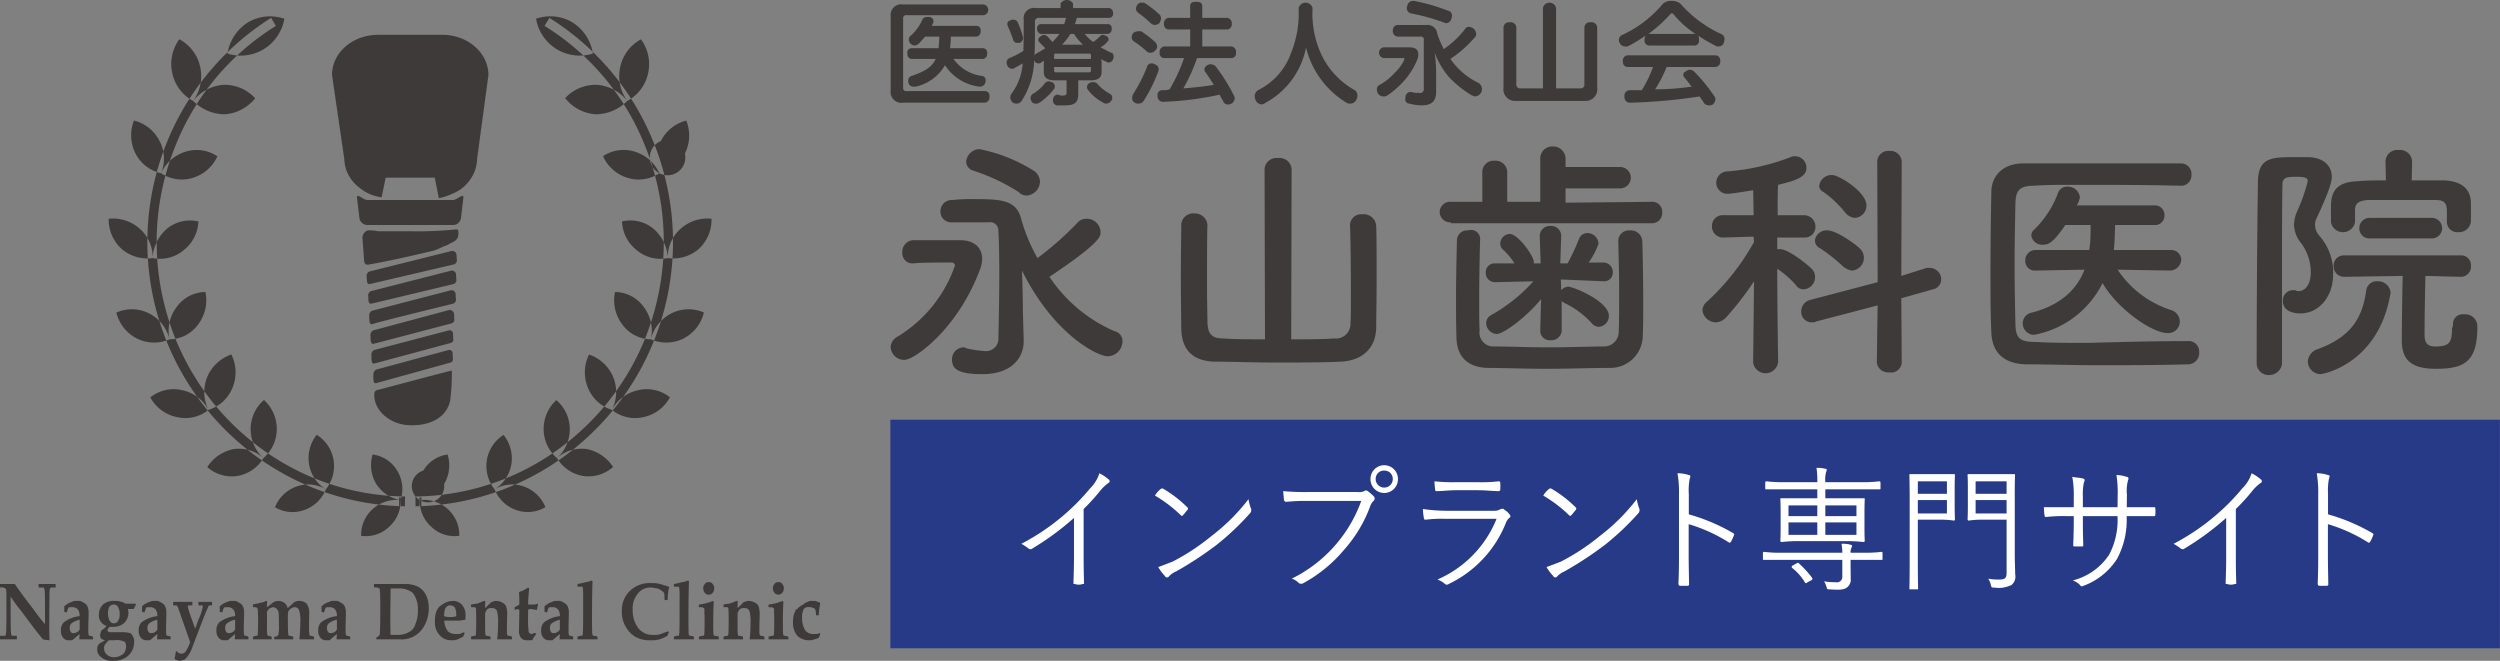
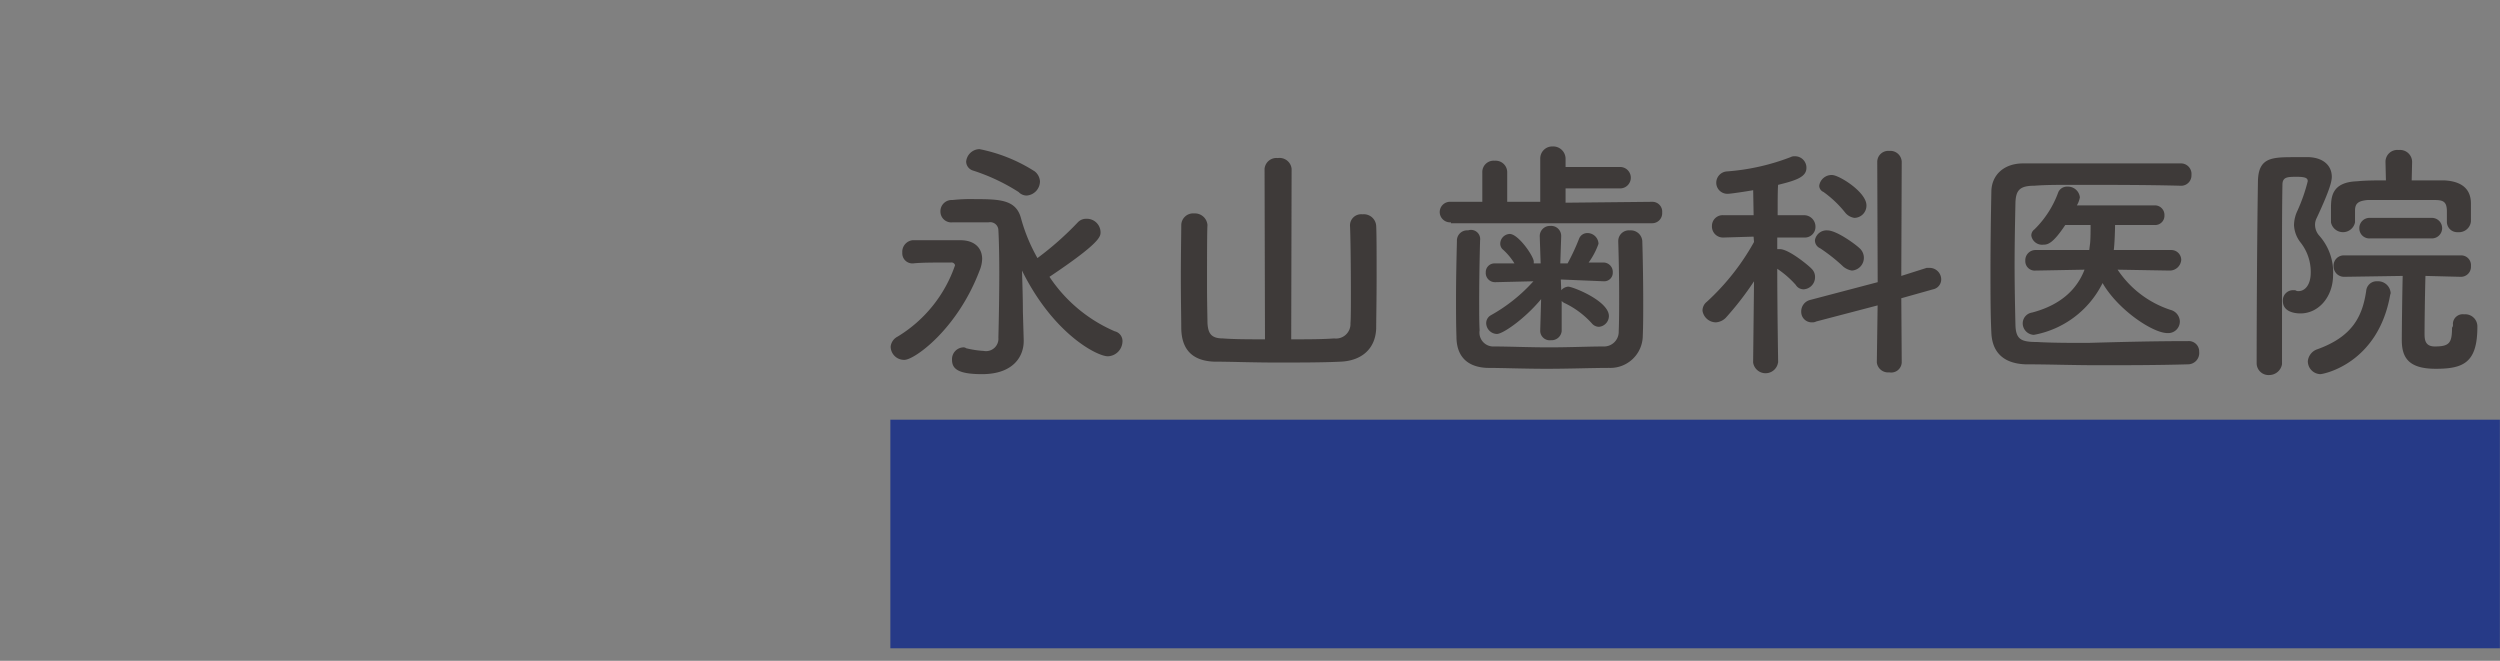
<svg xmlns="http://www.w3.org/2000/svg" id="logo2.svg" width="279.969" height="74" viewBox="0 0 279.969 74">
  <rect x="0" y="0" width="279.969" height="74" fill="#808080" stroke="none" />
  <defs>
    <style>
      .cls-1 {
        fill: #3e3a39;
      }

      .cls-1, .cls-2, .cls-3 {
        fill-rule: evenodd;
      }

      .cls-2 {
        fill: #263a87;
      }

      .cls-3 {
        fill: #fff;
      }
    </style>
  </defs>
  <path id="シェイプ_924" data-name="シェイプ 924" class="cls-1" d="M552.743,12117.8a1.43,1.43,0,0,1,.77-1.1,15.034,15.034,0,0,0,6.442-8,0.412,0.412,0,0,0-.481-0.3H558.9c-1.251,0-2.789,0-3.655.1H555.2a1.132,1.132,0,0,1-1.154-1.2,1.308,1.308,0,0,1,1.154-1.4h5.336c1.635,0,2.453.9,2.453,2.1a3.556,3.556,0,0,1-.289,1.3c-2.5,6.6-7.308,10-8.413,10A1.5,1.5,0,0,1,552.743,12117.8Zm14.9-.7v0.1c0,1.7-1.153,3.7-4.663,3.7-2.693,0-3.365-.6-3.365-1.6a1.324,1.324,0,0,1,1.25-1.4,0.5,0.5,0,0,1,.336.1,10.99,10.99,0,0,0,1.971.3,1.39,1.39,0,0,0,1.635-1.5c0.048-1.8.1-4.7,0.1-7.2,0-2.2-.048-4-0.1-4.8a0.917,0.917,0,0,0-1.106-.9h-4.039a1.215,1.215,0,0,1-1.346-1.2,1.262,1.262,0,0,1,1.346-1.3,19.011,19.011,0,0,1,2.549-.1c2.884,0,4.615.1,5.144,2.2a19.325,19.325,0,0,0,1.827,4.4,34.564,34.564,0,0,0,4.519-4,1.277,1.277,0,0,1,.962-0.4,1.535,1.535,0,0,1,1.586,1.5c0,0.5-.048,1.2-5.721,5a16.711,16.711,0,0,0,7.308,6.1,1.123,1.123,0,0,1,.865,1.2,1.7,1.7,0,0,1-1.634,1.6c-1.2,0-6.106-2.5-9.616-9.6,0.049,1.6.1,3.2,0.1,4.6Zm-0.577-16.6a21.894,21.894,0,0,0-5.1-2.4,1.074,1.074,0,0,1-.769-1,1.54,1.54,0,0,1,1.49-1.4,17.9,17.9,0,0,1,6.2,2.5,1.556,1.556,0,0,1,.577,1.1,1.608,1.608,0,0,1-1.491,1.6A1.249,1.249,0,0,1,567.07,12100.5Zm27.549-2.6a1.337,1.337,0,0,1,1.491-1.2,1.355,1.355,0,0,1,1.538,1.2L597.6,12117c1.779,0,3.51,0,4.808-.1a1.624,1.624,0,0,0,1.827-1.7c0.048-.5.048-1.9,0.048-3.5,0-2.9-.048-6.6-0.1-7.4v-0.1a1.249,1.249,0,0,1,1.394-1.2,1.39,1.39,0,0,1,1.539,1.3c0.048,0.7.048,3.2,0.048,5.7s-0.048,5-.048,5.8c-0.1,2.4-1.779,3.6-3.943,3.7-1.971.1-4.663,0.1-7.26,0.1-2.644,0-5.144-.1-6.971-0.1-2.356-.1-3.606-1.3-3.654-3.7,0-.8-0.048-3.3-0.048-5.8s0.048-5,.048-5.8a1.331,1.331,0,0,1,1.442-1.3,1.413,1.413,0,0,1,1.491,1.3h0c-0.049.8-.049,4-0.049,6.8,0,1.9.049,3.7,0.049,4.1,0.048,1.2.384,1.8,1.731,1.8,1.3,0.1,2.981.1,4.711,0.1Zm20.866,6a1.17,1.17,0,0,1-1.25-1.1,1.158,1.158,0,0,1,1.25-1.2H619v-3.3a1.268,1.268,0,0,1,1.394-1.3,1.293,1.293,0,0,1,1.395,1.3v3.3h3.7v-4.8a1.348,1.348,0,0,1,1.393-1.4,1.387,1.387,0,0,1,1.443,1.4v0.9h6.106a1.2,1.2,0,0,1,0,2.4h-6.106v1.6l9.712-.1a1.1,1.1,0,0,1,1.106,1.2,1.123,1.123,0,0,1-1.106,1.2H615.485v-0.1h0Zm3.27,2c-0.049,1.9-.1,4.5-0.1,6.8,0,1.3,0,2.4.048,3.3a1.554,1.554,0,0,0,1.634,1.8c1.587,0,3.895.1,6.154,0.1s4.52-.1,6.058-0.1a1.647,1.647,0,0,0,1.731-1.7c0.049-1.1.049-2.6,0.049-4,0-2.1-.049-4.3-0.1-6v-0.1a1.193,1.193,0,0,1,1.3-1.2,1.292,1.292,0,0,1,1.395,1.3c0.048,1.5.1,4.2,0.1,6.7,0,1.4,0,2.7-.049,3.8a3.632,3.632,0,0,1-3.75,3.6c-1.874,0-4.471.1-7.019,0.1s-5-.1-6.683-0.1c-2.212-.1-3.414-1.3-3.414-3.5-0.048-1.4-.048-2.8-0.048-4.2,0-2.2.048-4.4,0.1-6.5a1.146,1.146,0,0,1,1.25-1.2,1.026,1.026,0,0,1,1.347,1.1h0Zm9.135,10.2a1.138,1.138,0,0,1-1.2,1,1.068,1.068,0,0,1-1.2-1v-0.1l0.1-3.5c-1.826,2.2-4.278,3.9-4.951,3.9a1.237,1.237,0,0,1-1.2-1.2,1.016,1.016,0,0,1,.529-0.9,18.478,18.478,0,0,0,4.759-3.8l-4.23.1h-0.049a1.03,1.03,0,0,1-1.057-1.1,0.978,0.978,0,0,1,1.057-1H622.6a6.934,6.934,0,0,0-1.346-1.6,0.889,0.889,0,0,1-.241-0.7,1.108,1.108,0,0,1,1.057-1c0.962,0,2.693,2.5,2.693,3.1v0.2h0.77l-0.1-3a1.142,1.142,0,0,1,1.2-1.2,1.118,1.118,0,0,1,1.2,1.1v0.1l-0.1,3h0.817a24.011,24.011,0,0,0,1.3-2.8,0.986,0.986,0,0,1,.913-0.6,1.243,1.243,0,0,1,1.25,1.2,8.128,8.128,0,0,1-1.106,2.1H632.6a1.047,1.047,0,0,1,1.01,1.1,0.953,0.953,0,0,1-.962,1H632.6l-4.808-.2,0.048,1.2a1.173,1.173,0,0,1,.77-0.4c0.529,0,4.568,1.6,4.568,3.3a1.225,1.225,0,0,1-1.106,1.2,1.065,1.065,0,0,1-.818-0.4,9.8,9.8,0,0,0-3.125-2.3,1.056,1.056,0,0,1-.24-0.2v3.4h0Zm24.231,3.5a1.41,1.41,0,0,1-2.788,0v-0.1l0.1-9a34.343,34.343,0,0,1-3.174,4.1,1.724,1.724,0,0,1-1.105.5,1.536,1.536,0,0,1-1.491-1.3,1.249,1.249,0,0,1,.481-1,26.44,26.44,0,0,0,5.289-6.7l-0.048-.6-3.366.1h-0.048a1.235,1.235,0,0,1-1.25-1.3,1.2,1.2,0,0,1,1.3-1.2h3.366l-0.049-2.8c-0.528.1-2.5,0.4-2.788,0.4a1.243,1.243,0,0,1-1.346-1.2,1.277,1.277,0,0,1,1.153-1.3,24.9,24.9,0,0,0,7.164-1.6,0.918,0.918,0,0,1,.481-0.1,1.277,1.277,0,0,1,1.3,1.3c0,1-1.106,1.4-3.174,1.9-0.048.7-.048,1.9-0.048,3.4h2.933a1.276,1.276,0,0,1,1.3,1.3,1.185,1.185,0,0,1-1.25,1.2h-3.028v1.3h0.289c1.057,0,3.413,2,3.557,2.2a1.244,1.244,0,0,1,.385.9,1.358,1.358,0,0,1-1.25,1.4,1.025,1.025,0,0,1-.913-0.5,10.787,10.787,0,0,0-2.068-1.8c0,4.2.1,10.5,0.1,10.5h0Zm11.154-6.4-6.875,1.8a0.92,0.92,0,0,1-.481.1,1.172,1.172,0,0,1-1.2-1.2,1.316,1.316,0,0,1,.962-1.3l7.6-2-0.048-13.5a1.233,1.233,0,0,1,1.346-1.2,1.275,1.275,0,0,1,1.394,1.2l-0.048,12.8,2.837-.9h0.384a1.3,1.3,0,0,1,1.25,1.3,1.133,1.133,0,0,1-.913,1.1l-3.558,1,0.049,7.2a1.18,1.18,0,0,1-1.395,1.1,1.268,1.268,0,0,1-1.394-1.1Zm-3.8-4.3a19.491,19.491,0,0,0-2.644-2.1,0.962,0.962,0,0,1-.577-0.9,1.321,1.321,0,0,1,1.394-1.1c1.01,0,3.077,1.5,3.606,2a1.432,1.432,0,0,1-.866,2.5A2.039,2.039,0,0,1,659.477,12108.9Zm0.24-6a12.228,12.228,0,0,0-2.5-2.4,0.776,0.776,0,0,1-.481-0.7,1.4,1.4,0,0,1,1.442-1.2c0.77,0,3.847,1.9,3.847,3.4a1.372,1.372,0,0,1-1.347,1.4A1.627,1.627,0,0,1,659.717,12102.9Zm38.319,14.3a1.158,1.158,0,0,1,1.25,1.2,1.264,1.264,0,0,1-1.25,1.4c-3.414.1-6.827,0.1-10.193,0.1-2.74,0-5.433-.1-8.028-0.1-2.5-.1-3.7-1.4-3.8-3.5s-0.1-4.5-.1-7c0-3,.048-6.2.1-8.9,0.048-1.8,1.394-3.1,3.558-3.1h17.6a1.184,1.184,0,0,1,1.25,1.3,1.158,1.158,0,0,1-1.25,1.2c-3.7-.1-8.221-0.1-11.923-0.1-1.683,0-3.221,0-4.423.1-1.635,0-2.068.5-2.116,1.9-0.048,2.3-.095,4.7-0.095,7s0.048,4.6.095,6.7c0.049,1.6.626,1.9,2.4,1.9,1.731,0.1,3.655.1,5.722,0.1,3.509-.1,7.356-0.2,11.2-0.2h0Zm-2.068-7.9-5.817-.1a11.35,11.35,0,0,0,5.914,4.5,1.38,1.38,0,0,1,1.057,1.3,1.3,1.3,0,0,1-1.394,1.3c-1.635,0-5.529-2.6-7.26-5.6a10.744,10.744,0,0,1-7.692,5.8,1.3,1.3,0,0,1-1.251-1.3,1.231,1.231,0,0,1,1.058-1.2c3.413-.9,5.1-2.8,5.865-4.8l-5.432.1h-0.048a1.056,1.056,0,0,1-1.153-1.1,1.144,1.144,0,0,1,1.2-1.2h5.961l0.1-.8c0.049-.6.049-1.3,0.049-2h-2.837c-1.394,2.1-1.971,2.2-2.452,2.2a1.223,1.223,0,0,1-1.347-1,0.821,0.821,0,0,1,.337-0.7,11.132,11.132,0,0,0,2.693-4.2,1.07,1.07,0,0,1,1.009-.6,1.345,1.345,0,0,1,1.4,1.2,2.817,2.817,0,0,1-.337.9h8.7a1.067,1.067,0,0,1,1.106,1.1,1.043,1.043,0,0,1-1.106,1.1h-4.424c0,0.4-.048,2.1-0.144,2.8h6.4a1.11,1.11,0,0,1,1.154,1.1,1.287,1.287,0,0,1-1.3,1.2h0Zm11.155,11.7a1.327,1.327,0,0,1-1.4-1.3c0-5.1.049-14.5,0.145-20.4,0.048-2.7,1.587-2.7,4.182-2.7h1.587c1.635,0.1,2.5,1,2.5,2.2,0,0.5-.192,1.4-1.683,4.6a1.635,1.635,0,0,0-.191.8,1.835,1.835,0,0,0,.48,1.2,6.152,6.152,0,0,1,1.539,4.4c0,2.4-1.587,4.3-3.655,4.3-0.48,0-1.971-.1-1.971-1.4a1.147,1.147,0,0,1,1.058-1.2h0.336a0.563,0.563,0,0,0,.385.1c0.625,0,1.346-.6,1.346-2.1a5.323,5.323,0,0,0-1.106-3.3,3.4,3.4,0,0,1-.769-2,3.908,3.908,0,0,1,.384-1.6,19.23,19.23,0,0,0,1.154-3.3c0-.3-0.144-0.5-1.2-0.5s-1.634,0-1.634.9c-0.048,2.7-.048,6-0.048,9.5v10.6A1.463,1.463,0,0,1,707.123,12121Zm4.327-1.5a1.572,1.572,0,0,1,1.106-1.4c3.846-1.4,5-3.6,5.432-6.5a1.175,1.175,0,0,1,1.251-1.1,1.412,1.412,0,0,1,1.49,1.3,0.516,0.516,0,0,1-.048.2c-1.346,7.7-7.452,8.9-7.837,8.9A1.445,1.445,0,0,1,711.45,12119.5Zm15.578-15.6v-1.2c0-1.1-.386-1.3-1.347-1.3h-7.548c-1.058.1-1.394,0.4-1.394,1.2v1.3a1.374,1.374,0,0,1-2.693,0v-1.5c0-1.3.049-3,2.933-3.1,1.01-.1,2.116-0.1,3.221-0.1l-0.048-2v-0.1a1.324,1.324,0,0,1,1.491-1.3,1.347,1.347,0,0,1,1.49,1.3h0l-0.048,2.1h3.654c1.875,0.1,2.981.9,2.981,2.6v2a1.346,1.346,0,0,1-1.442,1.2,1.16,1.16,0,0,1-1.25-1.1h0Zm0.672,11.4a1.1,1.1,0,0,1,1.251-1.1,1.36,1.36,0,0,1,1.49,1.4c0,4-1.538,4.7-4.663,4.7-2.981,0-3.8-1.2-3.8-3.2,0-1,.048-5.3.1-7.2l-6.54.1a1.173,1.173,0,0,1-1.2-1.2,1.145,1.145,0,0,1,1.2-1.2h13.078a1.094,1.094,0,0,1,1.105,1.2,1.122,1.122,0,0,1-1.105,1.2h-0.048l-3.942-.1c-0.049,1.7-.1,5.1-0.1,6.5,0,0.7.1,1.4,1.153,1.4,1.635,0,1.924-.4,1.924-2.1a0.5,0.5,0,0,0,.1-0.4h0Zm-9.279-9.6a1.124,1.124,0,0,1-1.2-1.1,1.145,1.145,0,0,1,1.2-1.2h6.971a1.151,1.151,0,0,1,0,2.3h-6.971Z" transform="translate(-453 -12079)" />
  <path id="長方形_923" data-name="長方形 923" class="cls-2" d="M552.709,12126H732.955v25.6H552.709V12126Z" transform="translate(-453 -12079)" />
-   <path id="インプラント専門サイト" class="cls-3" d="M574.356,12136a21.576,21.576,0,0,0,1.9-2.1,5.21,5.21,0,0,1,.853-0.8,0.226,0.226,0,0,0,.061-0.4,5.245,5.245,0,0,0-1.051-.7,4.087,4.087,0,0,1-1.05,1.7,24.129,24.129,0,0,1-2.953,3,25.175,25.175,0,0,1-4.735,3.2,5.473,5.473,0,0,1,.762.5,0.442,0.442,0,0,0,.35.1,31.181,31.181,0,0,0,4.78-3.5v4.5c0,0.9-.031,1.8-0.061,2.8,0,0.1.03,0.1,0.152,0.1a1.337,1.337,0,0,0,.883,0c0.122,0,.167,0,0.152-0.1-0.03-1-.046-1.9-0.046-2.8v-5.5Zm7.985-1.5a15.03,15.03,0,0,1,2.893,2.2c0.106,0.1.152,0.1,0.243,0,0.122-.1.4-0.5,0.518-0.6,0.076-.2.061-0.2-0.046-0.3a13.314,13.314,0,0,0-2.74-2.1,0.332,0.332,0,0,0-.274.1A2.624,2.624,0,0,0,582.341,12134.5Zm0.366,8a4.759,4.759,0,0,0,.746,1,0.256,0.256,0,0,0,.411.1,2.188,2.188,0,0,1,.837-0.6,39.692,39.692,0,0,0,4.567-3,29.653,29.653,0,0,0,3.7-3.5,0.523,0.523,0,0,0,.106-0.6,5.179,5.179,0,0,1-.258-1,21.9,21.9,0,0,1-4.111,4.1,24.648,24.648,0,0,1-4.4,2.9C583.757,12142.1,583.3,12142.3,582.707,12142.5Zm22.736-7.4a15.568,15.568,0,0,1-7.779,8.7,1.876,1.876,0,0,1,.791.5,0.483,0.483,0,0,0,.518,0,15.824,15.824,0,0,0,4.521-3.7,15.17,15.17,0,0,0,2.984-5,1.489,1.489,0,0,1,.335-0.5,0.348,0.348,0,0,0,.045-0.5,5.445,5.445,0,0,0-.685-0.6,0.3,0.3,0,0,0-.395,0,1.4,1.4,0,0,1-.762.1h-5.389a26.793,26.793,0,0,1-2.922-.1c0.015,0.3.061,0.7,0.076,0.9a0.268,0.268,0,0,0,.274.3,21.224,21.224,0,0,1,2.557-.1h5.831Zm2.572-4a1.535,1.535,0,0,0-1.537,1.5,1.539,1.539,0,1,0,3.075,0A1.536,1.536,0,0,0,608.015,12131.1Zm0,0.6a0.927,0.927,0,0,1,.959.9,0.96,0.96,0,1,1-1.918,0A0.928,0.928,0,0,1,608.015,12131.7Zm10.528,2.2c0.928,0,1.568.1,2.268,0.1a0.174,0.174,0,0,0,.2-0.2,5.45,5.45,0,0,0,0-.7,0.166,0.166,0,0,0-.168-0.2,16.888,16.888,0,0,1-2.359.1h-2.36a19.48,19.48,0,0,1-2.481-.1,7.059,7.059,0,0,0,.076.9c0.015,0.2.046,0.2,0.183,0.2,0.669,0,1.355-.1,2.161-0.1h2.482Zm2.055,3.2a12.489,12.489,0,0,1-6.622,6.8,2.631,2.631,0,0,1,.852.5,0.316,0.316,0,0,0,.411,0,12.827,12.827,0,0,0,6.424-6.9,1.508,1.508,0,0,1,.351-0.5c0.167-.1.182-0.2,0.03-0.4a1.66,1.66,0,0,0-.563-0.5c-0.152-.2-0.229-0.1-0.411-0.1a1.266,1.266,0,0,1-.746.2h-5.45a18.739,18.739,0,0,1-2.527-.2,6.343,6.343,0,0,0,.107,1c0.03,0.2.091,0.2,0.228,0.2a13.858,13.858,0,0,1,2.146-.1h5.77Zm5.229-2.6a15.025,15.025,0,0,1,2.892,2.2c0.107,0.1.152,0.1,0.244,0,0.121-.1.4-0.5,0.517-0.6,0.076-.2.061-0.2-0.045-0.3a13.314,13.314,0,0,0-2.74-2.1,0.333,0.333,0,0,0-.275.1A2.624,2.624,0,0,0,625.827,12134.5Zm0.365,8a4.829,4.829,0,0,0,.746,1,0.256,0.256,0,0,0,.411.1,2.188,2.188,0,0,1,.837-0.6,39.6,39.6,0,0,0,4.567-3,29.583,29.583,0,0,0,3.7-3.5,0.525,0.525,0,0,0,.107-0.6,5.1,5.1,0,0,1-.259-1,21.9,21.9,0,0,1-4.11,4.1,24.684,24.684,0,0,1-4.4,2.9C627.242,12142.1,626.786,12142.3,626.192,12142.5Zm15.93-8.2a6.987,6.987,0,0,1,.107-1.7c0.076-.2.136-0.4-0.107-0.4a3.87,3.87,0,0,0-1.264-.2,12.57,12.57,0,0,1,.168,2.4v6.8c0,1-.015,2.2-0.061,3.1,0,0.2.046,0.3,0.213,0.3h0.777a0.167,0.167,0,0,0,.2-0.2c-0.015-1-.045-2.2-0.045-3.2v-3.5a17.838,17.838,0,0,1,4.43,2c0.137,0.1.2,0.1,0.289,0a4.584,4.584,0,0,0,.365-0.8c0.046-.1.015-0.1-0.106-0.2a21.257,21.257,0,0,0-4.963-2.1v-2.3Zm10.39,6.6a14.012,14.012,0,0,1-1.964-.1c-0.106,0-.122.1-0.122,0.2v0.6c0,0.1.016,0.1,0.122,0.1h8.768v1.9a0.6,0.6,0,0,1-.73.6,6.784,6.784,0,0,1-1.309-.1,2.9,2.9,0,0,1,.289.7c0.061,0.2.076,0.2,0.35,0.2,1.248,0.1,1.644,0,1.9-.2a1.063,1.063,0,0,0,.441-1c0-.6-0.015-1.1-0.015-1.8v-0.3h3.471c0.106,0,.106,0,0.106-0.1v-0.6c0-.1,0-0.2-0.106-0.2a14.41,14.41,0,0,1-1.979.1h-1.492a1.068,1.068,0,0,1,.076-0.5,0.754,0.754,0,0,0,.092-0.3,0.226,0.226,0,0,0-.183-0.1,3.093,3.093,0,0,0-1-.1,6.1,6.1,0,0,1,.091,1h-6.8Zm7.048-1.3a17.415,17.415,0,0,1,2.147.1c0.106,0,.121-0.1.121-0.2,0,0-.03-0.4-0.03-1.3v-1.9c0-.9.03-1.3,0.03-1.4s-0.015-.1-0.121-0.1h-4.293v-1h6.058c0.107,0,.122,0,0.122-0.1v-0.6c0-.1-0.015-0.2-0.122-0.2a15.076,15.076,0,0,1-2.024.1h-4.034a3.343,3.343,0,0,1,.076-1.1,0.74,0.74,0,0,0,.076-0.3c0-.1-0.061-0.1-0.168-0.1a2.993,2.993,0,0,0-.974-0.1,9.09,9.09,0,0,1,.091,1.6h-3.684a15.357,15.357,0,0,1-2.024-.1c-0.107,0-.122.1-0.122,0.2v0.6c0,0.1.015,0.1,0.122,0.1h5.708v1h-4c-0.122,0-.137,0-0.137.1s0.03,0.5.03,1.4v1.9c0,0.9-.03,1.3-0.03,1.3,0,0.1.015,0.2,0.137,0.2a17.066,17.066,0,0,1,2.146-.1h4.9Zm1.34-.7h-3.486v-1.4H660.9v1.4Zm-4.385,0h-3.227v-1.4h3.227v1.4Zm4.385-2.1h-3.486v-1.2H660.9v1.2Zm-4.385,0h-3.227v-1.2h3.227v1.2Zm-2.709,5.5c-0.183.1-.2,0.2-0.107,0.3a5.954,5.954,0,0,1,1.416,1.6c0.046,0.1.061,0.1,0.107,0.1a0.233,0.233,0,0,0,.2-0.1l0.4-.2c0.168-.1.183-0.2,0.107-0.3a11.6,11.6,0,0,0-1.462-1.6c-0.076-.1-0.137-0.1-0.289,0Zm24.822-8c0-1.4.03-2,.03-2.1s-0.015-.1-0.122-0.1h-5.069c-0.106,0-.122,0-0.122.1s0.031,0.4.031,1.4v2.1c0,1-.031,1.4-0.031,1.4,0,0.1.016,0.2,0.122,0.2a9.467,9.467,0,0,1,1.6-.1h2.648v5.9c0,0.6-.136.8-0.806,0.8a5.528,5.528,0,0,1-1.249-.1,2.4,2.4,0,0,1,.29.7c0.076,0.3.076,0.3,0.38,0.3a3.218,3.218,0,0,0,1.949-.3,1.226,1.226,0,0,0,.395-1.2c0-.6-0.045-1.4-0.045-2.3v-6.7Zm-0.914,2.2h-3.47v-1.5h3.47v1.5Zm0-2.2h-3.47v-1.4h3.47v1.4Zm-5.815-.6c0-1,.031-1.4.031-1.5s-0.015-.1-0.122-0.1h-4.856c-0.107,0-.122,0-0.122.1s0.03,1,.03,3.1v6.5c0,2.1-.03,3-0.03,3.1s0.015,0.1.122,0.1h0.731c0.106,0,.121,0,0.121-0.1s-0.03-1-.03-3.1v-4.6h2.573a8.763,8.763,0,0,1,1.461.1c0.107,0,.122-0.1.122-0.2,0,0-.031-0.5-0.031-1.4v-2Zm-0.867,2.8h-3.258v-1.5h3.258v1.5Zm0-2.2h-3.258v-1.4h3.258v1.4Zm20.14,1.5,0.016-1.4a4.5,4.5,0,0,1,.121-1.6c0.092-.2.077-0.4-0.152-0.4a3.753,3.753,0,0,0-1.141-.2,12.746,12.746,0,0,1,.137,2.3l-0.016,1.3h-3.882v-1.2a6.341,6.341,0,0,1,.122-1.6c0.092-.2.152-0.3-0.076-0.4-0.274-.1-0.731-0.1-1.233-0.2a10.735,10.735,0,0,1,.168,2.2v1.2h-3.35c0.016,0.3.031,0.6,0.061,0.8s0.031,0.3.168,0.3a17.22,17.22,0,0,1,2.344-.1h0.777v0.8c0,0.8-.031,1.6-0.061,2.4,0,0.2.045,0.2,0.182,0.2h0.761c0.137,0,.183,0,0.183-0.2-0.03-.8-0.046-1.6-0.046-2.5v-0.7h3.882a8.383,8.383,0,0,1-.928,4.3,6.9,6.9,0,0,1-4.08,2.9,2.221,2.221,0,0,1,.792.5c0.137,0.2.182,0.2,0.411,0.1a7.559,7.559,0,0,0,3.744-3,9.211,9.211,0,0,0,1.081-4.8h3.014c0.168,0,.2,0,0.2-0.2a3.756,3.756,0,0,0,0-.6c0-.2-0.015-0.2-0.182-0.2h-3.015Zm12.217,0.2a21.836,21.836,0,0,0,1.9-2.1,5.216,5.216,0,0,1,.852-0.8,0.226,0.226,0,0,0,.061-0.4,5.206,5.206,0,0,0-1.05-.7,4.081,4.081,0,0,1-1.051,1.7,24.059,24.059,0,0,1-2.953,3,25.165,25.165,0,0,1-4.734,3.2,5.519,5.519,0,0,1,.761.5,0.442,0.442,0,0,0,.35.1,31.084,31.084,0,0,0,4.78-3.5v4.5c0,0.9-.03,1.8-0.061,2.8,0,0.1.031,0.1,0.152,0.1a1.337,1.337,0,0,0,.883,0c0.122,0,.168,0,0.153-0.1-0.031-1-.046-1.9-0.046-2.8v-5.5Zm10.32-1.7a7.04,7.04,0,0,1,.107-1.7c0.076-.2.137-0.4-0.107-0.4a3.863,3.863,0,0,0-1.263-.2,12.674,12.674,0,0,1,.167,2.4v6.8c0,1-.015,2.2-0.061,3.1,0,0.2.046,0.3,0.214,0.3h0.776a0.168,0.168,0,0,0,.2-0.2c-0.015-1-.046-2.2-0.046-3.2v-3.5a17.838,17.838,0,0,1,4.43,2c0.137,0.1.2,0.1,0.289,0a4.656,4.656,0,0,0,.366-0.8c0.045-.1.015-0.1-0.107-0.2a21.239,21.239,0,0,0-4.963-2.1v-2.3Z" transform="translate(-453 -12079)" />
-   <path id="医療法人永山会" class="cls-1" d="M563.071,12085.6a0.526,0.526,0,0,0,.469-0.6,0.479,0.479,0,0,0-.469-0.6h-3.679a10.077,10.077,0,0,0,.089-1.3h2.9a0.576,0.576,0,0,0,.431-0.7,0.432,0.432,0,0,0-.431-0.5h-5.024a2.957,2.957,0,0,1,.127-0.3c0.038-.1.064-0.2,0.064-0.2a0.5,0.5,0,0,0-.482-0.5h-0.254a0.552,0.552,0,0,0-.52.3,5.05,5.05,0,0,1-1.307,1.8,0.58,0.58,0,0,0-.216.4,0.774,0.774,0,0,0,.2.5,0.835,0.835,0,0,0,.457.2,0.8,0.8,0,0,0,.444-0.2,10.245,10.245,0,0,0,.723-0.8h1.6c-0.013.4-.026,0.8-0.089,1.3h-3.032a0.484,0.484,0,0,0-.457.6,0.534,0.534,0,0,0,.457.6h2.715c-0.406.9-1.2,1.4-2.69,1.9a0.544,0.544,0,0,0-.393.5,1.234,1.234,0,0,0,.038.3,0.554,0.554,0,0,0,.584.4h0.241a5.04,5.04,0,0,0,3.26-2.4,5.354,5.354,0,0,0,3.831,2.4h0.1a0.629,0.629,0,0,0,.608-0.5,1.035,1.035,0,0,0,.013-0.2,0.457,0.457,0,0,0-.457-0.5,4.65,4.65,0,0,1-3.146-1.9h3.286Zm0.228,4.9a0.587,0.587,0,0,0,.5-0.7,0.5,0.5,0,0,0-.5-0.6h-8.74a0.346,0.346,0,0,1-.419-0.4v-7.7a0.346,0.346,0,0,1,.419-0.4h8.613a0.611,0.611,0,0,0,0-1.2H554.14a1.186,1.186,0,0,0-1.395,1.3v8.3a1.216,1.216,0,0,0,1.395,1.4H563.3Zm10.074-8.8a4.337,4.337,0,0,0,.216-0.7H577.2a0.435,0.435,0,0,0,.444-0.5,0.525,0.525,0,0,0-.444-0.6H573.17v-0.5a0.808,0.808,0,0,0-1.395,0v0.5h-2.8a1.15,1.15,0,0,0-1.332,1.3c0,1.3,0,2.5-.038,3.5a9.185,9.185,0,0,1-1.56.8,0.54,0.54,0,0,0-.318.5,0.851,0.851,0,0,0,.064.3,0.6,0.6,0,0,0,.482.4h0.2c0.355-.2.723-0.4,1.053-0.6a6.4,6.4,0,0,1-1.256,3.4,1.129,1.129,0,0,0-.14.4,0.916,0.916,0,0,0,.3.6,0.706,0.706,0,0,0,.444.1,0.645,0.645,0,0,0,.533-0.3,8.8,8.8,0,0,0,1.408-4.5v-0.1a0.483,0.483,0,0,0,.482.4,0.34,0.34,0,0,0,.292-0.1c0.1-.1.2-0.1,0.317-0.2,0,0.1-.013.3-0.013,0.4v0.9c0,0.6.419,0.9,1.231,0.9h1.319v1.4c0,0.2-.1.3-0.406,0.3a0.97,0.97,0,0,1-.533-0.1h-0.089a0.528,0.528,0,0,0-.482.5,0.286,0.286,0,0,0-.012.1,0.548,0.548,0,0,0,.418.6h0.939c1.015,0,1.472-.3,1.472-1.2v-1.6h1.37c0.824,0,1.243-.3,1.243-0.9v-1.1c0-.1-0.013-0.2-0.026-0.4a1.36,1.36,0,0,0,.559.3,0.27,0.27,0,0,0,.253.1,0.518,0.518,0,0,0,.508-0.4,0.669,0.669,0,0,0,.063-0.2c0-.3-0.114-0.5-0.317-0.5-0.381-.2-0.774-0.4-1.154-0.6a2.625,2.625,0,0,0,.824-0.7,0.188,0.188,0,0,0,.076-0.2,0.536,0.536,0,0,0-.266-0.4c-0.127,0-.266-0.1-0.393-0.1a0.517,0.517,0,0,0-.343.2,4.512,4.512,0,0,1-.723.6,4.262,4.262,0,0,1-.939-0.9h2.588a0.527,0.527,0,0,0,.419-0.6,0.43,0.43,0,0,0-.419-0.5h-3.7Zm-0.089,1.1a5.4,5.4,0,0,0,1,1.2h-2.359a5.508,5.508,0,0,0,.939-1.2h0.418Zm-1.636,0a8.154,8.154,0,0,1-.774.9c-0.216-.2-0.444-0.5-0.66-0.7-0.089,0-.2-0.1-0.317-0.1a0.784,0.784,0,0,0-.393.2,0.445,0.445,0,0,0-.229.4,0.8,0.8,0,0,0,.089.2c0.2,0.2.482,0.5,0.7,0.7-0.317.2-.647,0.4-1.015,0.6a1.015,1.015,0,0,0-.2.2c0.051-.8.051-1.8,0.051-2.7v-1a0.428,0.428,0,0,1,.482-0.5h2.994a4.463,4.463,0,0,1-.2.7H569.58a0.432,0.432,0,0,0-.431.5,0.526,0.526,0,0,0,.431.6h2.068Zm-0.6,2.8v-0.4c0-.2.089-0.2,0.318-0.2h3.514c0.2,0,.291,0,0.291.2v0.4h-4.123Zm0,0.9h4.123v0.4c0,0.2-.088.2-0.291,0.2h-3.514c-0.229,0-.318,0-0.318-0.2v-0.4Zm3.946,1.8a0.563,0.563,0,0,0-.267.5,0.465,0.465,0,0,0,.14.3,5.109,5.109,0,0,0,1.7,1.4,0.458,0.458,0,0,0,.342.1,0.622,0.622,0,0,0,.52-0.3,0.444,0.444,0,0,0,.127-0.3,0.475,0.475,0,0,0-.279-0.5,5.333,5.333,0,0,1-1.471-1.2A0.873,0.873,0,0,0,575,12088.3Zm-8.842-7a0.361,0.361,0,0,0-.343.4,0.567,0.567,0,0,0,.038.2,16.614,16.614,0,0,1,.635,1.6,0.428,0.428,0,0,0,.418.3H567.2a0.594,0.594,0,0,0,.368-0.5,0.463,0.463,0,0,0-.026-0.2,9.346,9.346,0,0,0-.621-1.7,0.611,0.611,0,0,0-.431-0.2A0.459,0.459,0,0,0,566.155,12081.3Zm4.668,6.9c-0.114,0-.228-0.1-0.355-0.1a0.726,0.726,0,0,0-.444.2,4.42,4.42,0,0,1-1.332,1.2,0.574,0.574,0,0,0-.279.5,0.919,0.919,0,0,0,.139.4,0.464,0.464,0,0,0,.47.2,0.549,0.549,0,0,0,.38-0.1,6.576,6.576,0,0,0,1.611-1.5,0.49,0.49,0,0,0,.115-0.3A0.549,0.549,0,0,0,570.823,12088.2Zm16.82-4v-1.9h2.8a0.553,0.553,0,0,0,.5-0.6,0.6,0.6,0,0,0-.5-0.7h-2.8v-1.3c0-.4-0.266-0.5-0.685-0.5s-0.672.1-.672,0.5v1.3H583.85a0.6,0.6,0,0,0-.5.7,0.553,0.553,0,0,0,.5.6h2.436v1.9h-2.893a0.6,0.6,0,0,0-.52.7,0.506,0.506,0,0,0,.52.6H585.6a19.028,19.028,0,0,1-1.611,3.5,2.3,2.3,0,0,1-.812.1,0.528,0.528,0,0,0-.546.6v0.1a0.6,0.6,0,0,0,.635.6h0.063a34.573,34.573,0,0,0,6.254-.8c0.14,0.3.267,0.5,0.381,0.7a0.561,0.561,0,0,0,.558.4,0.548,0.548,0,0,0,.38-0.1,0.686,0.686,0,0,0,.368-0.6,0.549,0.549,0,0,0-.088-0.3,19.778,19.778,0,0,0-2.068-3.3,0.873,0.873,0,0,0-.5-0.2,0.6,0.6,0,0,0-.393.1,0.544,0.544,0,0,0-.343.5,0.444,0.444,0,0,0,.127.3c0.292,0.4.609,0.9,0.926,1.4-1.129.2-2.271,0.3-3.412,0.4a19.609,19.609,0,0,0,1.535-3.4H590.9a0.5,0.5,0,0,0,.508-0.6,0.594,0.594,0,0,0-.508-0.7h-3.26Zm-6.355-4.8a0.462,0.462,0,0,0-.356-0.1,0.573,0.573,0,0,0-.532.2,0.8,0.8,0,0,0-.178.5,0.608,0.608,0,0,0,.2.4,11.645,11.645,0,0,1,1.446,1.2,0.846,0.846,0,0,0,.432.2,0.951,0.951,0,0,0,.532-0.2,1.124,1.124,0,0,0,.191-0.5,0.613,0.613,0,0,0-.2-0.5A11.568,11.568,0,0,0,581.288,12079.4Zm-0.5,3.1h-0.33a1.033,1.033,0,0,0-.558.2,0.872,0.872,0,0,0-.165.5,0.608,0.608,0,0,0,.2.4,10.728,10.728,0,0,1,1.535,1.2,0.551,0.551,0,0,0,.393.1,0.7,0.7,0,0,0,.558-0.3,0.492,0.492,0,0,0,.165-0.4,0.749,0.749,0,0,0-.228-0.5A12.74,12.74,0,0,0,580.793,12082.5Zm1.522,3.7a0.444,0.444,0,0,0-.33-0.1,0.515,0.515,0,0,0-.532.4,16.723,16.723,0,0,1-1.523,3,1.062,1.062,0,0,0-.139.5,0.573,0.573,0,0,0,.3.5,0.689,0.689,0,0,0,.431.1,0.655,0.655,0,0,0,.559-0.3,16.75,16.75,0,0,0,1.636-3.3,1,1,0,0,0,.051-0.2A0.6,0.6,0,0,0,582.315,12086.2Zm16.947-1.9a10.039,10.039,0,0,0,4.529,6.2,0.743,0.743,0,0,0,.444.1,0.717,0.717,0,0,0,.647-0.4,0.811,0.811,0,0,0,.139-0.5,0.731,0.731,0,0,0-.291-0.6,8.917,8.917,0,0,1-3.882-4.3,10.95,10.95,0,0,1-.85-4.9,0.807,0.807,0,0,0-1.56,0,11.8,11.8,0,0,1-.838,5,7.36,7.36,0,0,1-3.717,4.2,0.851,0.851,0,0,0-.368.7,1.5,1.5,0,0,0,.14.5,0.9,0.9,0,0,0,.634.4,0.877,0.877,0,0,0,.457-0.2A8.967,8.967,0,0,0,599.262,12084.3Zm10.236-2.5a0.563,0.563,0,0,0-.507.6,0.6,0.6,0,0,0,.507.7h2.563a0.322,0.322,0,0,1,.393.4v5.4a0.426,0.426,0,0,1-.533.5,2.659,2.659,0,0,1-.875-0.1h-0.127a0.592,0.592,0,0,0-.52.6,1.778,1.778,0,0,0-.013.2,0.444,0.444,0,0,0,.457.5,4.993,4.993,0,0,0,1.345.2c1.078,0,1.649-.4,1.649-1.5v-2.4a16.669,16.669,0,0,0-.165-2,9.449,9.449,0,0,0,1.573,2.7,11.971,11.971,0,0,0,2.613,2.1c0.114,0,.241.1,0.355,0.1a0.823,0.823,0,0,0,.394-1.5,8.153,8.153,0,0,1-2.715-2.1q-0.248-.3-0.457-0.6a13.14,13.14,0,0,0,2.715-2.4,0.568,0.568,0,0,0,.178-0.4,0.916,0.916,0,0,0-.3-0.6,1.073,1.073,0,0,0-.52-0.2,0.545,0.545,0,0,0-.469.3,10.582,10.582,0,0,1-2.347,2.2,12.134,12.134,0,0,1-.723-1.7,1.1,1.1,0,0,0-1.256-1H609.5Zm1.84-2.7h-0.1a0.648,0.648,0,0,0-.634.6,0.221,0.221,0,0,0-.051.2,0.588,0.588,0,0,0,.47.6,23.3,23.3,0,0,1,3.628,1c0.1,0,.2.1,0.291,0.1a0.675,0.675,0,0,0,.609-0.5,2.428,2.428,0,0,0,.064-0.4,0.554,0.554,0,0,0-.444-0.5A21.387,21.387,0,0,0,611.338,12079.1Zm-3.4,5.2a0.611,0.611,0,0,0,0,1.2h2.144c0.139,0,.2,0,0.2.1,0,0-.026.1-0.064,0.2a4.909,4.909,0,0,1-1.065,1.4,6.226,6.226,0,0,1-1.637,1.3,0.54,0.54,0,0,0-.317.5,1.063,1.063,0,0,0,.14.5,0.713,0.713,0,0,0,.583.3,0.69,0.69,0,0,0,.432-0.1,9.8,9.8,0,0,0,2.017-1.8,7.988,7.988,0,0,0,1.344-2.2,1.456,1.456,0,0,0,.127-0.6c0-.6-0.393-0.8-1.027-0.8h-2.88Zm19.332,4.6v-9a0.751,0.751,0,0,0-1.472,0v9h-2.524a0.427,0.427,0,0,1-.457-0.5v-6.3a0.613,0.613,0,0,0-.723-0.6,0.6,0.6,0,0,0-.711.6v6.7a1.31,1.31,0,0,0,1.434,1.5h7.624a1.31,1.31,0,0,0,1.434-1.5v-6.7a0.613,0.613,0,0,0-.723-0.6,0.6,0.6,0,0,0-.711.6v6.3a0.427,0.427,0,0,1-.457.5H627.27Zm17.873-2.4a0.587,0.587,0,0,0,.507-0.7,0.546,0.546,0,0,0-.507-0.6h-9.908a0.587,0.587,0,0,0-.482.7,0.544,0.544,0,0,0,.482.6h2.892a13.676,13.676,0,0,1-1.256,2.6h-1.395a0.6,0.6,0,0,0-.545.7h0a0.611,0.611,0,0,0,.634.7h0.025a60.813,60.813,0,0,0,7.751-.7c0.19,0.3.368,0.5,0.533,0.8a0.768,0.768,0,0,0,.482.2,0.8,0.8,0,0,0,.469-0.1,0.889,0.889,0,0,0,.292-0.6,0.5,0.5,0,0,0-.114-0.3,18.177,18.177,0,0,0-2.283-2.8,0.8,0.8,0,0,0-.47-0.2,0.916,0.916,0,0,0-.456.2,0.411,0.411,0,0,0-.28.4,0.465,0.465,0,0,0,.14.3c0.279,0.3.545,0.7,0.812,1a28.119,28.119,0,0,1-4.1.3,14.58,14.58,0,0,0,1.282-2.5h5.493Zm-2.335-2.4a0.534,0.534,0,0,0,.47-0.6,1.078,1.078,0,0,0-.089-0.5,17.409,17.409,0,0,0,1.9,1.1,0.5,0.5,0,0,0,.355.1,0.6,0.6,0,0,0,.609-0.4,1.7,1.7,0,0,0,.076-0.4,0.592,0.592,0,0,0-.393-0.6,13.662,13.662,0,0,1-4.554-3.4,1.505,1.505,0,0,0-.965-0.3,1.432,1.432,0,0,0-.964.3,13.069,13.069,0,0,1-4.541,3.5,0.6,0.6,0,0,0-.406.6,0.543,0.543,0,0,0,.089.3,0.626,0.626,0,0,0,.6.4h0.292a16.044,16.044,0,0,0,1.979-1.2,1.376,1.376,0,0,0-.089.5,0.535,0.535,0,0,0,.482.6h5.15Zm-5.15-1.3H637.6a16.36,16.36,0,0,0,2.448-2.2,0.156,0.156,0,0,1,.165-0.1,0.2,0.2,0,0,1,.2.1,10.879,10.879,0,0,0,2.461,2.2h-5.214Z" transform="translate(-453 -12079)" />
-   <path id="logo" class="cls-1" d="M453,12150.6v-0.4h0.564a0.392,0.392,0,0,0,.084-0.1,4.931,4.931,0,0,0,.054-0.8c0.014-.7.02-1.2,0.02-1.6l-0.007-1.9a2.935,2.935,0,0,0-.044-0.8c-0.015-.1-0.04-0.1-0.074-0.1a0.769,0.769,0,0,0-.6-0.1v-0.4h1.661c0.608,0.9,1.295,1.8,2.062,2.8a20.782,20.782,0,0,0,1.32,1.7v-1.7q0-1.05-.02-1.8a1.665,1.665,0,0,0-.063-0.5,0.307,0.307,0,0,0-.086-0.1H457.32v-0.4h1.911v0.4H458.7a0.563,0.563,0,0,0-.083.1,0.451,0.451,0,0,0-.047.1,5.128,5.128,0,0,0-.032.7l-0.015,1.8-0.008,1.7q0,0.75.028,1.5h-0.052a5.533,5.533,0,0,1-.679-0.1c-0.676-.8-1.494-1.9-2.452-3.2a14.127,14.127,0,0,1-1.173-1.6v1.7c0,0.5.006,1.1,0.019,1.7a5.28,5.28,0,0,0,.056.9c0.01,0,.03,0,0.059.1h0.569v0.4H453Zm10.412-.3v0.3h-1.533l0.04-.6-0.824.7H460.7a0.766,0.766,0,0,1-.647-0.3,1.165,1.165,0,0,1-.228-0.8,1.2,1.2,0,0,1,.311-0.9,3.565,3.565,0,0,1,1.778-.7,1.222,1.222,0,0,0-.161-0.7,0.772,0.772,0,0,0-.67-0.3h-0.218a0.238,0.238,0,0,0-.227.1l-0.177.5-0.273-.1,0.008-.2,0-.2,0-.2a2.154,2.154,0,0,1,.869-0.5,0.865,0.865,0,0,1,.537-0.1,0.958,0.958,0,0,1,.758.2,0.815,0.815,0,0,1,.427.4,1.788,1.788,0,0,1,.134.8c0,0.1,0,.4-0.016.8-0.01.3-.016,0.7-0.016,0.9a4.905,4.905,0,0,0,.028.7c0.011,0,.037,0,0.077.1A1.058,1.058,0,0,1,463.411,12150.3Zm-1.493-1.9a2.374,2.374,0,0,0-.9.4,0.617,0.617,0,0,0-.209.5,0.811,0.811,0,0,0,.134.5,0.4,0.4,0,0,0,.338.1,0.787,0.787,0,0,0,.638-0.4v-1.1Zm6.06-1.2h-0.655a1.489,1.489,0,0,1,.055.4,1.511,1.511,0,0,1-.518,1.2,1.751,1.751,0,0,1-1.213.4h-0.323a0.537,0.537,0,0,0-.231.2,0.148,0.148,0,0,0-.049.1,0.251,0.251,0,0,0,.265.3h1.6a5.069,5.069,0,0,1,.677.1,0.9,0.9,0,0,1,.31.4,1.012,1.012,0,0,1,.123.6,1.988,1.988,0,0,1-.628,1.5,2.357,2.357,0,0,1-1.7.6,1.823,1.823,0,0,1-1.355-.4,1.013,1.013,0,0,1-.446-0.9,0.792,0.792,0,0,1,.138-0.5,0.775,0.775,0,0,1,.434-0.3l0.285-.2a1.191,1.191,0,0,1-.427-0.2,0.522,0.522,0,0,1-.106-0.3,1.3,1.3,0,0,1,.154-0.6l0.13-.1a1.379,1.379,0,0,0,.427-0.4,1.271,1.271,0,0,1-.653-0.5,1.155,1.155,0,0,1-.2-0.7,1.592,1.592,0,0,1,.464-1.2,1.78,1.78,0,0,1,1.3-.4,1.679,1.679,0,0,1,.728.1,0.947,0.947,0,0,1,.466.2h1.133l0.067,0.1C468.168,12146.8,468.081,12147,467.978,12147.2Zm-2.792,3.5a2.742,2.742,0,0,0-.432.5,0.638,0.638,0,0,0-.1.4,0.915,0.915,0,0,0,.3.7,1.176,1.176,0,0,0,.873.3,1.536,1.536,0,0,0,.707-0.2,0.864,0.864,0,0,0,.438-0.4,1.352,1.352,0,0,0,.146-0.6,1.158,1.158,0,0,0-.118-0.5,1.3,1.3,0,0,0-.239-0.1,1.68,1.68,0,0,0-.879-0.1h-0.691Zm-0.091-3.1a1.824,1.824,0,0,0,.175.9,0.55,0.55,0,0,0,.5.3,0.509,0.509,0,0,0,.463-0.3,1.122,1.122,0,0,0,.165-0.7,1.449,1.449,0,0,0-.171-0.8,0.53,0.53,0,0,0-.481-0.3,0.738,0.738,0,0,0-.475.2A1.28,1.28,0,0,0,465.1,12147.6Zm7.02,2.7v0.3h-1.532l0.039-.6-0.824.7h-0.39a0.765,0.765,0,0,1-.646-0.3,1.16,1.16,0,0,1-.229-0.8,1.2,1.2,0,0,1,.311-0.9,3.57,3.57,0,0,1,1.778-.7,1.222,1.222,0,0,0-.161-0.7,0.771,0.771,0,0,0-.67-0.3h-0.218a0.24,0.24,0,0,0-.227.1l-0.177.5-0.272-.1,0.007-.2,0-.2,0-.2a2.152,2.152,0,0,1,.868-0.5,0.865,0.865,0,0,1,.537-0.1,0.957,0.957,0,0,1,.758.2,0.808,0.808,0,0,1,.427.4,1.785,1.785,0,0,1,.135.8c0,0.1-.006.4-0.016,0.8-0.011.3-.016,0.7-0.016,0.9a4.747,4.747,0,0,0,.028.7c0.01,0,.036,0,0.077.1A1.058,1.058,0,0,1,472.115,12150.3Zm-1.493-1.9a2.374,2.374,0,0,0-.9.4,0.617,0.617,0,0,0-.209.5,0.811,0.811,0,0,0,.134.5,0.4,0.4,0,0,0,.339.1,0.787,0.787,0,0,0,.637-0.4v-1.1Zm1.768-1.6v-0.4h2.152v0.4h-0.436a0.2,0.2,0,0,0-.069.2s0.129,0.5.387,1.2l0.43,1.2,0.367-1a6.01,6.01,0,0,0,.494-1.5,0.134,0.134,0,0,0-.069-0.1h-0.425v-0.4h1.521v0.4h-0.316a1.177,1.177,0,0,0-.091.1q-0.063.15-.5,1.2l-0.734,1.9-0.683,1.8a2.915,2.915,0,0,1-.417.7,1.239,1.239,0,0,1-.4.4c-0.145,0-.306.1-0.485,0.1a1.393,1.393,0,0,1-.569-0.2c0.063-.3.109-0.6,0.138-0.8l0.107-.1a0.6,0.6,0,0,0,.971.1,4.337,4.337,0,0,0,.529-1.1l-0.88-2.5-0.486-1.4c-0.042-.1-0.088-0.1-0.136-0.2h-0.4Zm8.429,3.5v0.3h-1.532l0.039-.6-0.823.7h-0.39a0.765,0.765,0,0,1-.647-0.3,1.16,1.16,0,0,1-.229-0.8,1.194,1.194,0,0,1,.312-0.9,3.561,3.561,0,0,1,1.777-.7,1.214,1.214,0,0,0-.161-0.7,0.769,0.769,0,0,0-.67-0.3h-0.218a0.238,0.238,0,0,0-.226.1l-0.178.5-0.272-.1,0.008-.2,0-.2,0-.2a2.154,2.154,0,0,1,.869-0.5,0.863,0.863,0,0,1,.537-0.1,0.959,0.959,0,0,1,.758.2,0.81,0.81,0,0,1,.426.4,1.771,1.771,0,0,1,.135.8c0,0.1-.006.4-0.016,0.8-0.011.3-.016,0.7-0.016,0.9a4.747,4.747,0,0,0,.028.7c0.01,0,.036,0,0.077.1A1.054,1.054,0,0,1,480.819,12150.3Zm-1.493-1.9a2.39,2.39,0,0,0-.9.4,0.616,0.616,0,0,0-.208.5,0.8,0.8,0,0,0,.134.5,0.4,0.4,0,0,0,.338.1,0.786,0.786,0,0,0,.637-0.4v-1.1Zm2,2.2v-0.3a1.324,1.324,0,0,1,.465-0.1,0.247,0.247,0,0,0,.073-0.2,9.388,9.388,0,0,0,.031-1,17.155,17.155,0,0,0-.039-1.8,0.263,0.263,0,0,0-.275-0.2h-0.255v-0.3c0.323-.1.6-0.1,0.828-0.2a1.314,1.314,0,0,0,.618-0.2h0.083c0.036,0,.055,0,0.055.1a1.913,1.913,0,0,1-.01.2c0,0.1-.006.1-0.006,0.3v0.1l0.647-.5a1.038,1.038,0,0,1,.622-0.2,1.282,1.282,0,0,1,.671.2,0.983,0.983,0,0,1,.378.6l0.672-.6a0.873,0.873,0,0,1,.541-0.2,1.225,1.225,0,0,1,.912.3,1.83,1.83,0,0,1,.292,1.1l-0.008.4c-0.01.4-.016,0.8-0.016,1.1a5.412,5.412,0,0,0,.036.8,0.258,0.258,0,0,0,.081.2,1.209,1.209,0,0,1,.445.1v0.3h-1.592l-0.047-.1a15.972,15.972,0,0,0,.1-1.8,3.7,3.7,0,0,0-.149-1.4,0.533,0.533,0,0,0-.524-0.3,0.722,0.722,0,0,0-.432.2,0.764,0.764,0,0,0-.245.3,3.934,3.934,0,0,0-.04.8c0,0.8.009,1.3,0.028,1.6a0.968,0.968,0,0,0,.073.3,1.535,1.535,0,0,1,.5.1v0.3h-2.129v-0.3a0.48,0.48,0,0,0,.459-0.2,4.227,4.227,0,0,0,.067-1.1c0-.7-0.013-1.2-0.04-1.4a0.68,0.68,0,0,0-.612-0.6c-0.132,0-.251.1-0.359,0.1a2.182,2.182,0,0,0-.273.3,0.941,0.941,0,0,0-.063.4l0,0.1c0.008,0.1.012,0.3,0.012,0.7l0,0.5a6.351,6.351,0,0,0,.024.9,0.578,0.578,0,0,0,.065.2,1.153,1.153,0,0,1,.432.1v0.3h-2.1Zm10.894-.3v0.3h-1.533l0.04-.6-0.824.7h-0.39a0.766,0.766,0,0,1-.647-0.3,1.165,1.165,0,0,1-.228-0.8,1.2,1.2,0,0,1,.311-0.9,3.565,3.565,0,0,1,1.778-.7,1.222,1.222,0,0,0-.161-0.7,0.772,0.772,0,0,0-.67-0.3h-0.218a0.238,0.238,0,0,0-.227.1l-0.177.5-0.273-.1,0.008-.2,0-.2,0-.2a2.16,2.16,0,0,1,.869-0.5,0.865,0.865,0,0,1,.537-0.1,0.958,0.958,0,0,1,.758.2,0.815,0.815,0,0,1,.427.4,1.788,1.788,0,0,1,.134.8c0,0.1,0,.4-0.016.8-0.01.3-.015,0.7-0.015,0.9a4.747,4.747,0,0,0,.028.7c0.01,0,.036,0,0.076.1A1.058,1.058,0,0,1,492.217,12150.3Zm-1.493-1.9a2.374,2.374,0,0,0-.9.4,0.617,0.617,0,0,0-.209.5,0.811,0.811,0,0,0,.134.5,0.4,0.4,0,0,0,.339.1,0.787,0.787,0,0,0,.637-0.4v-1.1Zm4.415,2.2v-0.2a1.223,1.223,0,0,0,.387-0.3c0.037-.5.056-1.5,0.056-2.9,0-.6-0.007-1.1-0.019-1.6a4.153,4.153,0,0,0-.053-0.7h-0.051a0.7,0.7,0,0,0-.581-0.1v-0.4H498.2a3.45,3.45,0,0,1,1.613.3,2.166,2.166,0,0,1,.875.9,3.13,3.13,0,0,1,.324,1.5,3.84,3.84,0,0,1-.506,2,2.88,2.88,0,0,1-2.784,1.5h-2.579Zm1.6-.5h0.68a2.479,2.479,0,0,0,1.343-.3,1.361,1.361,0,0,0,.748-0.9,3.65,3.65,0,0,0,.286-1.6,2.985,2.985,0,0,0-.569-1.9,2.415,2.415,0,0,0-1.639-.5h-0.849l-0.031,2.8Q496.707,12149.35,496.738,12150.1Zm8.186-.3,0.114,0.1-0.177.4q-0.285.15-.61,0.3a1.608,1.608,0,0,1-.694.1,1.667,1.667,0,0,1-1.357-.6,2.1,2.1,0,0,1-.5-1.5,3.3,3.3,0,0,1,.146-1.1,2,2,0,0,1,.389-0.6,6.051,6.051,0,0,1,.624-0.4,1.991,1.991,0,0,1,.776-0.2,1.366,1.366,0,0,1,1.07.4,1.775,1.775,0,0,1,.423,1.3c0,0.1,0,.2-0.016.4l-0.646.1h-1.724a2.217,2.217,0,0,0,.407,1.2,1.307,1.307,0,0,0,.885.3h0.447C504.633,12149.9,504.779,12149.9,504.924,12149.8Zm-2.2-1.8a1.754,1.754,0,0,0,.711.1,1.547,1.547,0,0,0,.655-0.1l0-.2a1.654,1.654,0,0,0-.177-0.8,0.75,0.75,0,0,0-.482-0.2,0.469,0.469,0,0,0-.367.1,1.115,1.115,0,0,0-.23.3A4.062,4.062,0,0,0,502.724,12148Zm3.022,2.6v-0.3a1.468,1.468,0,0,1,.487-0.1,0.61,0.61,0,0,0,.066-0.3q0.024-.45.025-1.5c0-.4-0.006-0.7-0.016-1a0.748,0.748,0,0,0-.032-0.3c-0.013,0-.034,0-0.063-0.1h-0.467v-0.3a6.268,6.268,0,0,1,.668-0.1,6.321,6.321,0,0,0,.762-0.3h0.107c0.037,0,.055,0,0.055.1h0c-0.009.1-.013,0.3-0.013,0.7l0.611-.6a0.251,0.251,0,0,1,.237-0.1,0.6,0.6,0,0,1,.422-0.1,1.375,1.375,0,0,1,.684.2,0.786,0.786,0,0,1,.391.4,2.5,2.5,0,0,1,.124.9q0,0.3-.012.6c-0.013.5-.02,0.9-0.02,1.3a1.322,1.322,0,0,0,.044.4,0.445,0.445,0,0,0,.089.1,1.135,1.135,0,0,1,.432.1v0.3h-1.655a15.742,15.742,0,0,0,.1-1.8,4.915,4.915,0,0,0-.123-1.4,0.591,0.591,0,0,0-.576-0.3,0.723,0.723,0,0,0-.466.1,0.982,0.982,0,0,0-.257.4,1.456,1.456,0,0,0-.028.4c0,1.1,0,1.7.013,1.9a1.116,1.116,0,0,0,.066.3,1.66,1.66,0,0,1,.53.1v0.3h-2.185Zm4.888-3.6,0.525-.3c-0.006-.6-0.019-1-0.04-1.4a4,4,0,0,0,1.019-.5l0.119,0.1c-0.058.5-.1,1-0.119,1.8h0.36a1.678,1.678,0,0,0,.722-0.1l0.036,0.1-0.036.1a4.361,4.361,0,0,0-.087.5,6.453,6.453,0,0,1-.679-0.1,0.4,0.4,0,0,0-.316.1c0,0.3-.008.5-0.008,0.8a10.254,10.254,0,0,0,.079,1.7,0.409,0.409,0,0,0,.375.2c0.058,0,.121-0.1.188-0.1h0.215l0.067,0.1a3.789,3.789,0,0,0-.462.7H512.1a0.968,0.968,0,0,1-.555-0.1,0.72,0.72,0,0,1-.324-0.4,1.2,1.2,0,0,1-.1-0.6c0-.1.007-0.5,0.02-1.1q0.019-.75.02-1.2l-0.2-.1a2.717,2.717,0,0,1-.323.1v-0.3Zm6.549,3.3v0.3h-1.532l0.039-.6-0.823.7h-0.39a0.765,0.765,0,0,1-.647-0.3,1.16,1.16,0,0,1-.229-0.8,1.194,1.194,0,0,1,.312-0.9,3.561,3.561,0,0,1,1.777-.7,1.214,1.214,0,0,0-.161-0.7,0.769,0.769,0,0,0-.67-0.3h-0.218a0.238,0.238,0,0,0-.226.1l-0.178.5-0.272-.1,0.008-.2,0-.2,0-.2a2.148,2.148,0,0,1,.869-0.5,0.863,0.863,0,0,1,.537-0.1,0.959,0.959,0,0,1,.758.2,0.815,0.815,0,0,1,.427.4,1.788,1.788,0,0,1,.134.8c0,0.1-.006.4-0.016,0.8-0.011.3-.016,0.7-0.016,0.9a4.747,4.747,0,0,0,.028.7c0.01,0,.036,0,0.077.1A1.054,1.054,0,0,1,517.183,12150.3Zm-1.493-1.9a2.39,2.39,0,0,0-.9.4,0.616,0.616,0,0,0-.208.5,0.8,0.8,0,0,0,.134.5,0.4,0.4,0,0,0,.338.1,0.786,0.786,0,0,0,.637-0.4v-1.1Zm1.977-3.7v-0.3a7.682,7.682,0,0,0,.884-0.2,2.038,2.038,0,0,0,.7-0.2l0.1,0.1c-0.039,1-.059,2.5-0.059,4.4q0,0.6.016,1.2a1.443,1.443,0,0,0,.037.4,0.375,0.375,0,0,0,.094.1,1.309,1.309,0,0,1,.469.1v0.3h-2.243v-0.3l0.292-.1h0.255a2.185,2.185,0,0,0,.069-0.6c0.013-.5.02-1.1,0.02-1.9l0-1.9a6.265,6.265,0,0,0-.044-1,0.277,0.277,0,0,0-.059-0.1h-0.529Zm10.145,5,0.1,0.1c-0.069.1-.129,0.3-0.182,0.4a3.82,3.82,0,0,1-.882.4,2.987,2.987,0,0,1-.978.1,3.213,3.213,0,0,1-1.75-.4,3.024,3.024,0,0,1-1.1-1.2,3.223,3.223,0,0,1-.385-1.7,2.989,2.989,0,0,1,.871-2.2,3.186,3.186,0,0,1,2.4-.9,3.432,3.432,0,0,1,1.008.1l0.994,0.3,0.028,0.1a1.893,1.893,0,0,0-.1.4c-0.035.3-.062,0.6-0.081,1h-0.332c-0.016-.5-0.032-0.7-0.047-0.8-0.016,0-.088-0.1-0.217-0.2a2.659,2.659,0,0,0-.523-0.3c-0.22,0-.462-0.1-0.728-0.1a1.738,1.738,0,0,0-1.5.7,2.56,2.56,0,0,0-.558,1.8,3.222,3.222,0,0,0,.671,2.1,2.056,2.056,0,0,0,1.7.7,2.03,2.03,0,0,0,.784-0.1Q527.37,12149.85,527.812,12149.7Zm0.654-5v-0.3a7.758,7.758,0,0,0,.885-0.2,2.039,2.039,0,0,0,.7-0.2l0.1,0.1c-0.039,1-.059,2.5-0.059,4.4q0,0.6.016,1.2a1.443,1.443,0,0,0,.037.4,0.375,0.375,0,0,0,.094.1,1.305,1.305,0,0,1,.469.1v0.3h-2.243v-0.3l0.292-.1h0.255a2.185,2.185,0,0,0,.069-0.6c0.014-.5.02-1.1,0.02-1.9l0-1.9a6.132,6.132,0,0,0-.044-1,0.277,0.277,0,0,0-.059-0.1h-0.529Zm2.8,5.9v-0.3a1.573,1.573,0,0,1,.515-0.1,0.322,0.322,0,0,0,.089-0.3c0.021-.1.031-0.6,0.031-1.2,0-.3,0-0.5-0.012-0.8l-0.011-.5a0.393,0.393,0,0,0-.049-0.3,0.646,0.646,0,0,0-.267-0.1h-0.3v-0.3a5.708,5.708,0,0,0,1.567-.4l0.1,0.1c-0.039.5-.059,1.4-0.059,2.5,0,0.6.009,1,.027,1.1a0.734,0.734,0,0,0,.073.2,1.674,1.674,0,0,1,.516.1v0.3h-2.223Zm1.1-6.4a0.411,0.411,0,0,1,.432.2,0.666,0.666,0,0,1,.18.5,0.852,0.852,0,0,1-.18.5,0.572,0.572,0,0,1-.869,0,0.852,0.852,0,0,1-.18-0.5,0.666,0.666,0,0,1,.18-0.5A0.416,0.416,0,0,1,532.362,12144.2Zm1.652,6.4v-0.3a1.461,1.461,0,0,1,.486-0.1,0.608,0.608,0,0,0,.067-0.3q0.024-.45.024-1.5c0-.4,0-0.7-0.016-1a0.763,0.763,0,0,0-.031-0.3c-0.013,0-.034,0-0.063-0.1h-0.467v-0.3a6.24,6.24,0,0,1,.667-0.1,6.255,6.255,0,0,0,.762-0.3h0.107c0.037,0,.056,0,0.056.1h0c-0.007.1-.011,0.3-0.011,0.7l0.611-.6a0.249,0.249,0,0,1,.236-0.1,0.6,0.6,0,0,1,.423-0.1,1.378,1.378,0,0,1,.684.2,0.784,0.784,0,0,1,.39.4,2.47,2.47,0,0,1,.125.9c0,0.2,0,.4-0.012.6-0.014.5-.02,0.9-0.02,1.3a1.329,1.329,0,0,0,.043.4,0.5,0.5,0,0,0,.089.1,1.138,1.138,0,0,1,.433.1v0.3h-1.656a15.519,15.519,0,0,0,.1-1.8,4.915,4.915,0,0,0-.123-1.4,0.593,0.593,0,0,0-.576-0.3,0.72,0.72,0,0,0-.466.1,0.972,0.972,0,0,0-.257.4,1.412,1.412,0,0,0-.028.4c0,1.1,0,1.7.011,1.9a1.16,1.16,0,0,0,.068.3,1.652,1.652,0,0,1,.529.1v0.3h-2.184Zm5.046,0v-0.3a1.581,1.581,0,0,1,.516-0.1,0.322,0.322,0,0,0,.089-0.3c0.021-.1.031-0.6,0.031-1.2,0-.3,0-0.5-0.012-0.8l-0.012-.5a0.387,0.387,0,0,0-.049-0.3,0.646,0.646,0,0,0-.267-0.1h-0.3v-0.3a5.716,5.716,0,0,0,1.568-.4l0.1,0.1c-0.04.5-.06,1.4-0.06,2.5,0,0.6.009,1,.028,1.1a0.731,0.731,0,0,0,.072.2,1.678,1.678,0,0,1,.517.1v0.3H539.06Zm1.1-6.4a0.413,0.413,0,0,1,.433.2,0.669,0.669,0,0,1,.18.5,0.859,0.859,0,0,1-.18.5,0.707,0.707,0,0,1-.437.2,0.7,0.7,0,0,1-.432-0.2,0.852,0.852,0,0,1-.18-0.5,0.666,0.666,0,0,1,.18-0.5A0.414,0.414,0,0,1,540.158,12144.2Zm4.534,3.7h-0.323a1.807,1.807,0,0,0-.067-0.6,0.263,0.263,0,0,0-.233-0.2,0.663,0.663,0,0,0-.453-0.1,0.62,0.62,0,0,0-.611.2,1.858,1.858,0,0,0-.192,1,2.517,2.517,0,0,0,.359,1.4,1.089,1.089,0,0,0,.925.4h0.377c0.114,0,.22-0.1.314-0.1l0.067,0.1c-0.058.1-.111,0.3-0.161,0.4a1.142,1.142,0,0,1-.531.2,1.064,1.064,0,0,1-.548.1,1.911,1.911,0,0,1-1.342-.5,2.33,2.33,0,0,1-.479-1.5,3.217,3.217,0,0,1,.063-0.7,1.5,1.5,0,0,1,.172-0.5,0.36,0.36,0,0,1,.239-0.3,1.749,1.749,0,0,1,.679-0.5,1.036,1.036,0,0,1,.511-0.3,0.587,0.587,0,0,1,.429-0.1h0.462c0.15,0.1.3,0.1,0.439,0.2h0.067A9.457,9.457,0,0,0,544.692,12147.9Zm-41.865-48.2h0Zm-0.177,6.9a3.063,3.063,0,0,0,.859-0.4,1.442,1.442,0,0,0,.7-0.5,1.516,1.516,0,0,0,.09-0.9c-0.011-.1-0.187-0.1-0.342-0.1a43.292,43.292,0,0,1-5.092.2h-3.522a4.554,4.554,0,0,0-1.16-.1,0.887,0.887,0,0,0-.609.8c0.073,0.9.126,1.7,0.195,2.6a0.544,0.544,0,0,0,.183.4,0.766,0.766,0,0,0,.474,0c2.314-.4,4.859-1,7-1.5A5.715,5.715,0,0,0,502.65,12106.6Zm0.942,13.9a24.732,24.732,0,0,1-.181,3.3c-0.35,1.9-2.227,3-4.864,2.8-2.117-.2-3.745-1.8-3.636-3.5a0.4,0.4,0,0,1,.247-0.4C497.106,12122.2,503.46,12120.5,503.592,12120.5Zm0.271-11.9s-9.394,2.2-9.422,2.2c-0.444.1-.358-0.5-0.384-0.8a0.512,0.512,0,0,1,.321-0.6l9.218-2.3a0.492,0.492,0,0,1,.516.4l0.025,0.5A0.487,0.487,0,0,1,503.863,12108.6Zm-0.044,2.2s-9.183,2.2-9.211,2.2c-0.434.1-.35-0.5-0.375-0.8a0.514,0.514,0,0,1,.313-0.6l9.012-2.3a0.482,0.482,0,0,1,.5.4l0.025,0.5A0.491,0.491,0,0,1,503.819,12110.8Zm-0.049,2.2s-9.036,2.2-9.063,2.3c-0.426.1-.344-0.6-0.369-0.9a0.592,0.592,0,0,1,.308-0.6l8.867-2.3a0.475,0.475,0,0,1,.5.4l0.024,0.5A0.494,0.494,0,0,1,503.77,12113Zm-0.169,2.2s-8.739,2.3-8.765,2.3c-0.413.1-.334-0.6-0.357-0.9a0.6,0.6,0,0,1,.3-0.6l8.577-2.3a0.579,0.579,0,0,1,.479.4l0.024,0.6A0.427,0.427,0,0,1,503.6,12115.2Zm-0.111,2.2s-8.532,2.3-8.558,2.3c-0.4.1-.325-0.5-0.348-0.9a0.6,0.6,0,0,1,.291-0.6l8.372-2.2a0.377,0.377,0,0,1,.469.3l0.022,0.6A0.383,0.383,0,0,1,503.49,12117.4Zm-0.037,2.2s-8.295,2.3-8.32,2.3c-0.391.1-.316-0.5-0.338-0.9a0.713,0.713,0,0,1,.282-0.6l8.14-2.2a0.366,0.366,0,0,1,.456.3l0.022,0.6A0.386,0.386,0,0,1,503.453,12119.6Zm0.238-18.2h-9.529c-0.517,0-1.192-.8-1.192-0.3l0.017,0.2,0.24,2a0.916,0.916,0,0,0,.935.9h9.529a0.917,0.917,0,0,0,.936-0.9l0.24-2,0.017-.2C504.884,12100.6,504.208,12101.4,503.691,12101.4Zm-1.148-18.5h-7.232c-2.828,0-5.141,2-5.141,4.5l1.375,9.4a4.072,4.072,0,0,0,.325,1.5,4.549,4.549,0,0,0,1.467,1.8,4.942,4.942,0,0,0,2.385,1l0.457-2.2h5.5l0.454,2.3a7.854,7.854,0,0,0,2.3-.9,4.576,4.576,0,0,0,1.745-2.2,4.226,4.226,0,0,0,.24-1.3l1.271-9.4C507.684,12084.9,505.37,12082.9,502.543,12082.9Zm0.583,47a3.731,3.731,0,0,0-2.732,1.8,1.817,1.817,0,1,0,2.33,1.5A4.076,4.076,0,0,0,503.126,12129.9Zm1.3,9.1a3.908,3.908,0,0,0-1.3-3,4.083,4.083,0,0,0-3.131-1,3.9,3.9,0,0,0,1.3,3A3.731,3.731,0,0,0,504.424,12139Zm4.964-11.3a4.11,4.11,0,0,0-1.877,2.8,4.2,4.2,0,0,0,.866,3.3,4.1,4.1,0,0,0,1.877-2.8A4.2,4.2,0,0,0,509.388,12127.7Zm4.679,8.1a4.026,4.026,0,0,0-2.373-2.3,3.847,3.847,0,0,0-3.317.3,4.026,4.026,0,0,0,2.373,2.3A3.848,3.848,0,0,0,514.067,12135.8Zm1.227-12a4.384,4.384,0,0,0-1.425,3.3,4.28,4.28,0,0,0,1.5,3.2,4.384,4.384,0,0,0,1.425-3.3A4.28,4.28,0,0,0,515.294,12123.8Zm6.352,7.5a4.554,4.554,0,0,0-2.9-2,4.112,4.112,0,0,0-3.38,1,4.218,4.218,0,0,0,2.9,2A4.113,4.113,0,0,0,521.646,12131.3Zm-2.689-12.6a4.467,4.467,0,0,0-.138,3.7,4.256,4.256,0,0,0,2.693,2.5,4.45,4.45,0,0,0,.137-3.7A4.528,4.528,0,0,0,518.957,12118.7Zm9.062,4.8a4.142,4.142,0,0,0-3.581-.8,4.377,4.377,0,0,0-2.927,2.2,4.145,4.145,0,0,0,3.582.8A4.373,4.373,0,0,0,528.019,12123.5Zm-6.157-11.8a4.457,4.457,0,0,0,.789,3.6,4.01,4.01,0,0,0,3.233,1.7,4.457,4.457,0,0,0-.789-3.6A4.008,4.008,0,0,0,521.862,12111.7Zm9.963,2.3a4.285,4.285,0,0,0-3.665.1,4.416,4.416,0,0,0-2.276,2.9,4.282,4.282,0,0,0,3.664-.1A4.415,4.415,0,0,0,531.825,12114Zm-9.175-10.2a4.266,4.266,0,0,0,1.624,3.2,4.128,4.128,0,0,0,3.5.9,4.644,4.644,0,0,0-1.623-3.3A4.071,4.071,0,0,0,522.65,12103.8Zm10.032-.3a4.477,4.477,0,0,0-3.449,1.1,4.248,4.248,0,0,0-1.464,3.3,4.4,4.4,0,0,0,3.45-1A4.45,4.45,0,0,0,532.682,12103.5Zm-12.161-7a4.394,4.394,0,0,0,2.7,2.4,4.137,4.137,0,0,0,3.6-.5,4.393,4.393,0,0,0-2.7-2.4A4.134,4.134,0,0,0,520.521,12096.5Zm9.332-4a4.406,4.406,0,0,0-2.862,2.3,1.988,1.988,0,1,0,2.694,1.4A4.512,4.512,0,0,0,529.853,12092.5Zm-13.569-2.5a4.8,4.8,0,0,0,3.4,1.8,5.008,5.008,0,0,0,3.549-1.5,4.8,4.8,0,0,0-3.4-1.8A4.632,4.632,0,0,0,516.284,12090Zm8.493-6.6a4.586,4.586,0,0,0-2.331,3.1,4.71,4.71,0,0,0,.791,3.8,4.583,4.583,0,0,0,2.331-3.1A4.7,4.7,0,0,0,524.777,12083.4Zm-11.756-2.3a4.953,4.953,0,0,0,6.369,3.9,5.082,5.082,0,0,0-2.3-3.5A4.876,4.876,0,0,0,513.021,12081.1Zm1.487-.1a29.346,29.346,0,0,1,11.615,13.8,29.737,29.737,0,0,1-8.652,34.3,29.064,29.064,0,0,1-17.948,6.6l-0.01-1.1a27.718,27.718,0,0,0,17.309-6.3,28.342,28.342,0,0,0,9.758-15.7,28.7,28.7,0,0,0-1.41-17.4,27.9,27.9,0,0,0-11.2-13.3l0.542-.9h0Zm-14.544,54.7h-2.286v-1h2.286v1Zm-5.236-5.8a3.727,3.727,0,0,1,2.731,1.8,3.991,3.991,0,0,1,.4,3.3,4.037,4.037,0,0,1-2.732-1.8A4.079,4.079,0,0,1,494.728,12129.9Zm-1.3,9.1a3.908,3.908,0,0,1,1.3-3,4.083,4.083,0,0,1,3.131-1,3.908,3.908,0,0,1-1.3,3A3.731,3.731,0,0,1,493.43,12139Zm-4.965-11.3a4.108,4.108,0,0,1,1.878,2.8,4.2,4.2,0,0,1-.866,3.3,4.1,4.1,0,0,1-1.877-2.8A4.2,4.2,0,0,1,488.465,12127.7Zm-4.678,8.1a4.024,4.024,0,0,1,2.373-2.3,3.847,3.847,0,0,1,3.317.3,4.026,4.026,0,0,1-2.373,2.3A3.847,3.847,0,0,1,483.787,12135.8Zm-1.227-12a4.391,4.391,0,0,1,1.425,3.3,4.28,4.28,0,0,1-1.5,3.2,4.388,4.388,0,0,1-1.426-3.3A4.285,4.285,0,0,1,482.56,12123.8Zm-6.352,7.5a4.554,4.554,0,0,1,2.9-2,4.112,4.112,0,0,1,3.38,1,4.218,4.218,0,0,1-2.9,2A4.112,4.112,0,0,1,476.208,12131.3Zm2.689-12.6a4.463,4.463,0,0,1,.137,3.7,4.254,4.254,0,0,1-2.692,2.5,4.449,4.449,0,0,1-.138-3.7A4.53,4.53,0,0,1,478.9,12118.7Zm-9.063,4.8a4.145,4.145,0,0,1,3.582-.8,4.373,4.373,0,0,1,2.926,2.2,4.142,4.142,0,0,1-3.581.8A4.377,4.377,0,0,1,469.834,12123.5Zm6.158-11.8a4.454,4.454,0,0,1-.79,3.6,4.006,4.006,0,0,1-3.232,1.7,4.453,4.453,0,0,1,.789-3.6A4.007,4.007,0,0,1,475.992,12111.7Zm-9.963,2.3a4.282,4.282,0,0,1,3.664.1,4.415,4.415,0,0,1,2.277,2.9,4.285,4.285,0,0,1-3.665-.1A4.416,4.416,0,0,1,466.029,12114Zm9.175-10.2a4.269,4.269,0,0,1-1.624,3.2,4.129,4.129,0,0,1-3.5.9,4.65,4.65,0,0,1,1.624-3.3A4.07,4.07,0,0,1,475.2,12103.8Zm-10.033-.3a4.479,4.479,0,0,1,3.45,1.1,4.244,4.244,0,0,1,1.463,3.3,4.4,4.4,0,0,1-3.449-1A4.455,4.455,0,0,1,465.171,12103.5Zm12.162-7a4.393,4.393,0,0,1-2.7,2.4,4.135,4.135,0,0,1-3.6-.5,4.393,4.393,0,0,1,2.7-2.4A4.134,4.134,0,0,1,477.333,12096.5Zm-9.332-4a4.408,4.408,0,0,1,2.862,2.3,4.269,4.269,0,0,1,.168,3.6,4.259,4.259,0,0,1-2.862-2.2A4.512,4.512,0,0,1,468,12092.5Zm13.569-2.5a4.8,4.8,0,0,1-3.4,1.8,5.011,5.011,0,0,1-3.549-1.5,4.8,4.8,0,0,1,3.405-1.8A4.633,4.633,0,0,1,481.57,12090Zm-8.493-6.6a4.586,4.586,0,0,1,2.331,3.1,4.707,4.707,0,0,1-.792,3.8,4.586,4.586,0,0,1-2.331-3.1A4.707,4.707,0,0,1,473.077,12083.4Zm11.756-2.3a4.953,4.953,0,0,1-6.369,3.9,5.081,5.081,0,0,1,2.3-3.5A4.878,4.878,0,0,1,484.833,12081.1Zm-1.487-.1,0.542,0.9a27.89,27.89,0,0,0-11.2,13.3,28.7,28.7,0,0,0-1.411,17.4,28.343,28.343,0,0,0,9.759,15.7,27.716,27.716,0,0,0,17.308,6.3l-0.009,1.1a29.064,29.064,0,0,1-17.948-6.6,29.691,29.691,0,0,1,2.963-48.1h0Zm14.544,54.7h2.286v-1H497.89v1Z" transform="translate(-453 -12079)" />
</svg>